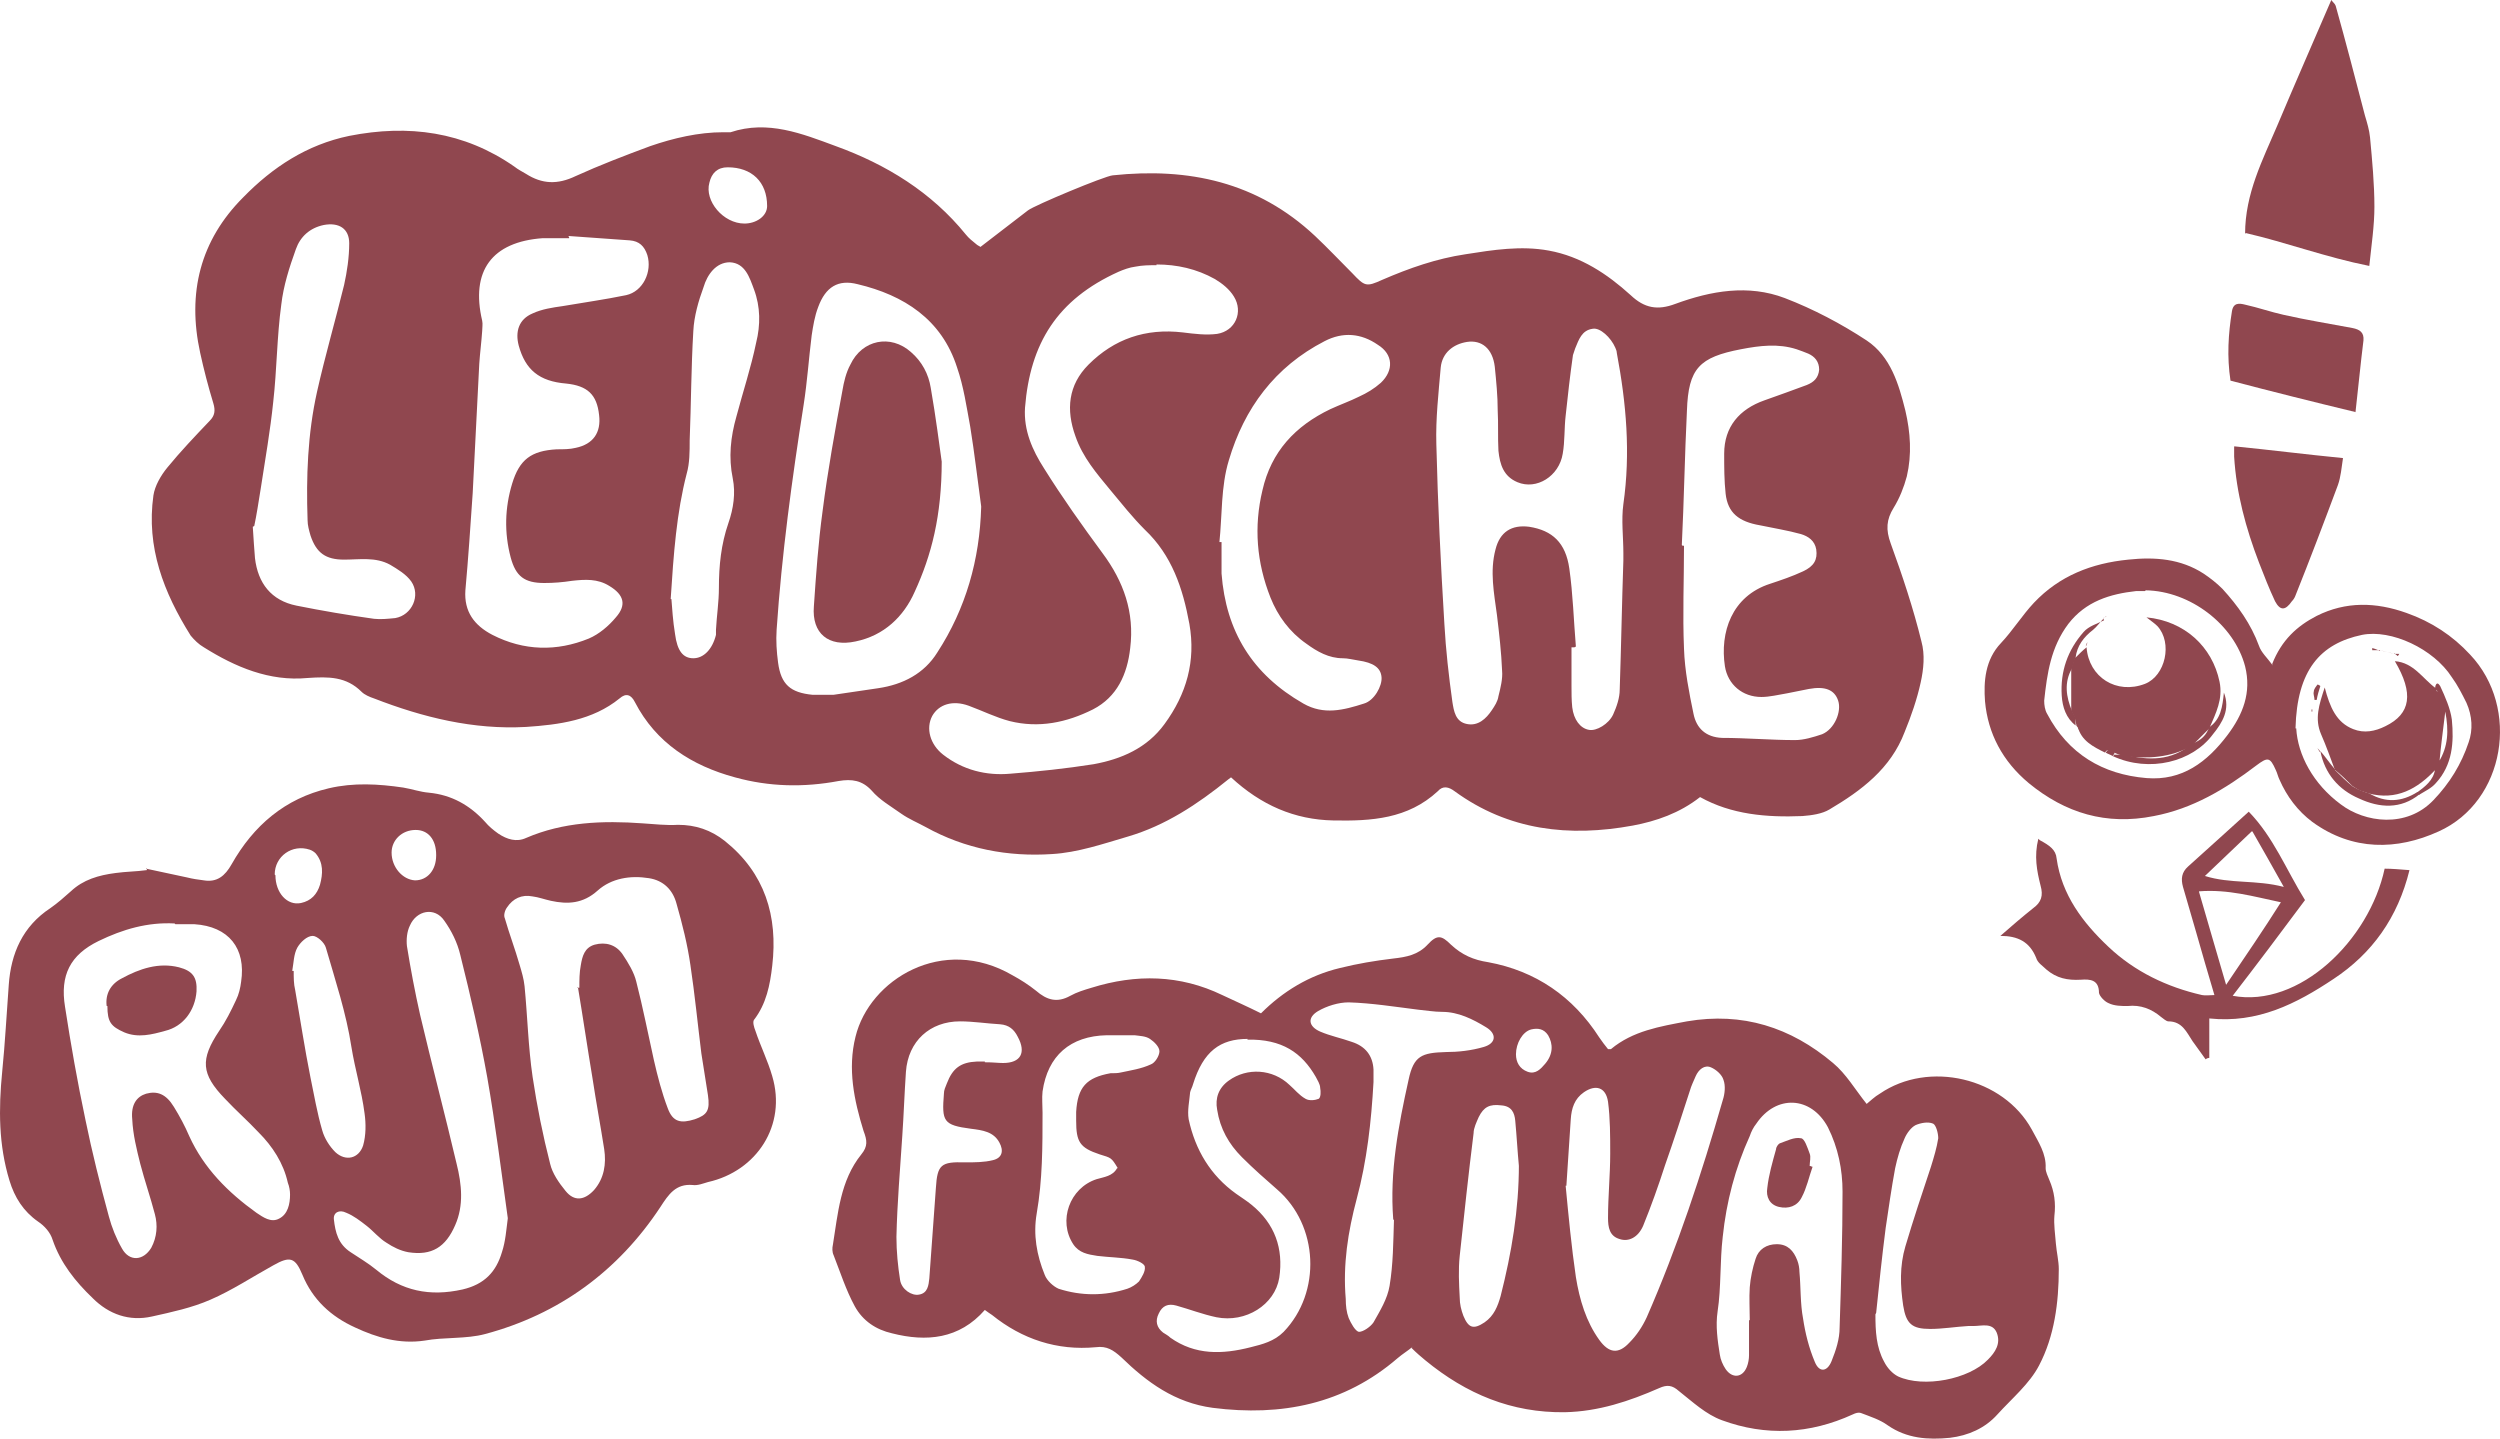
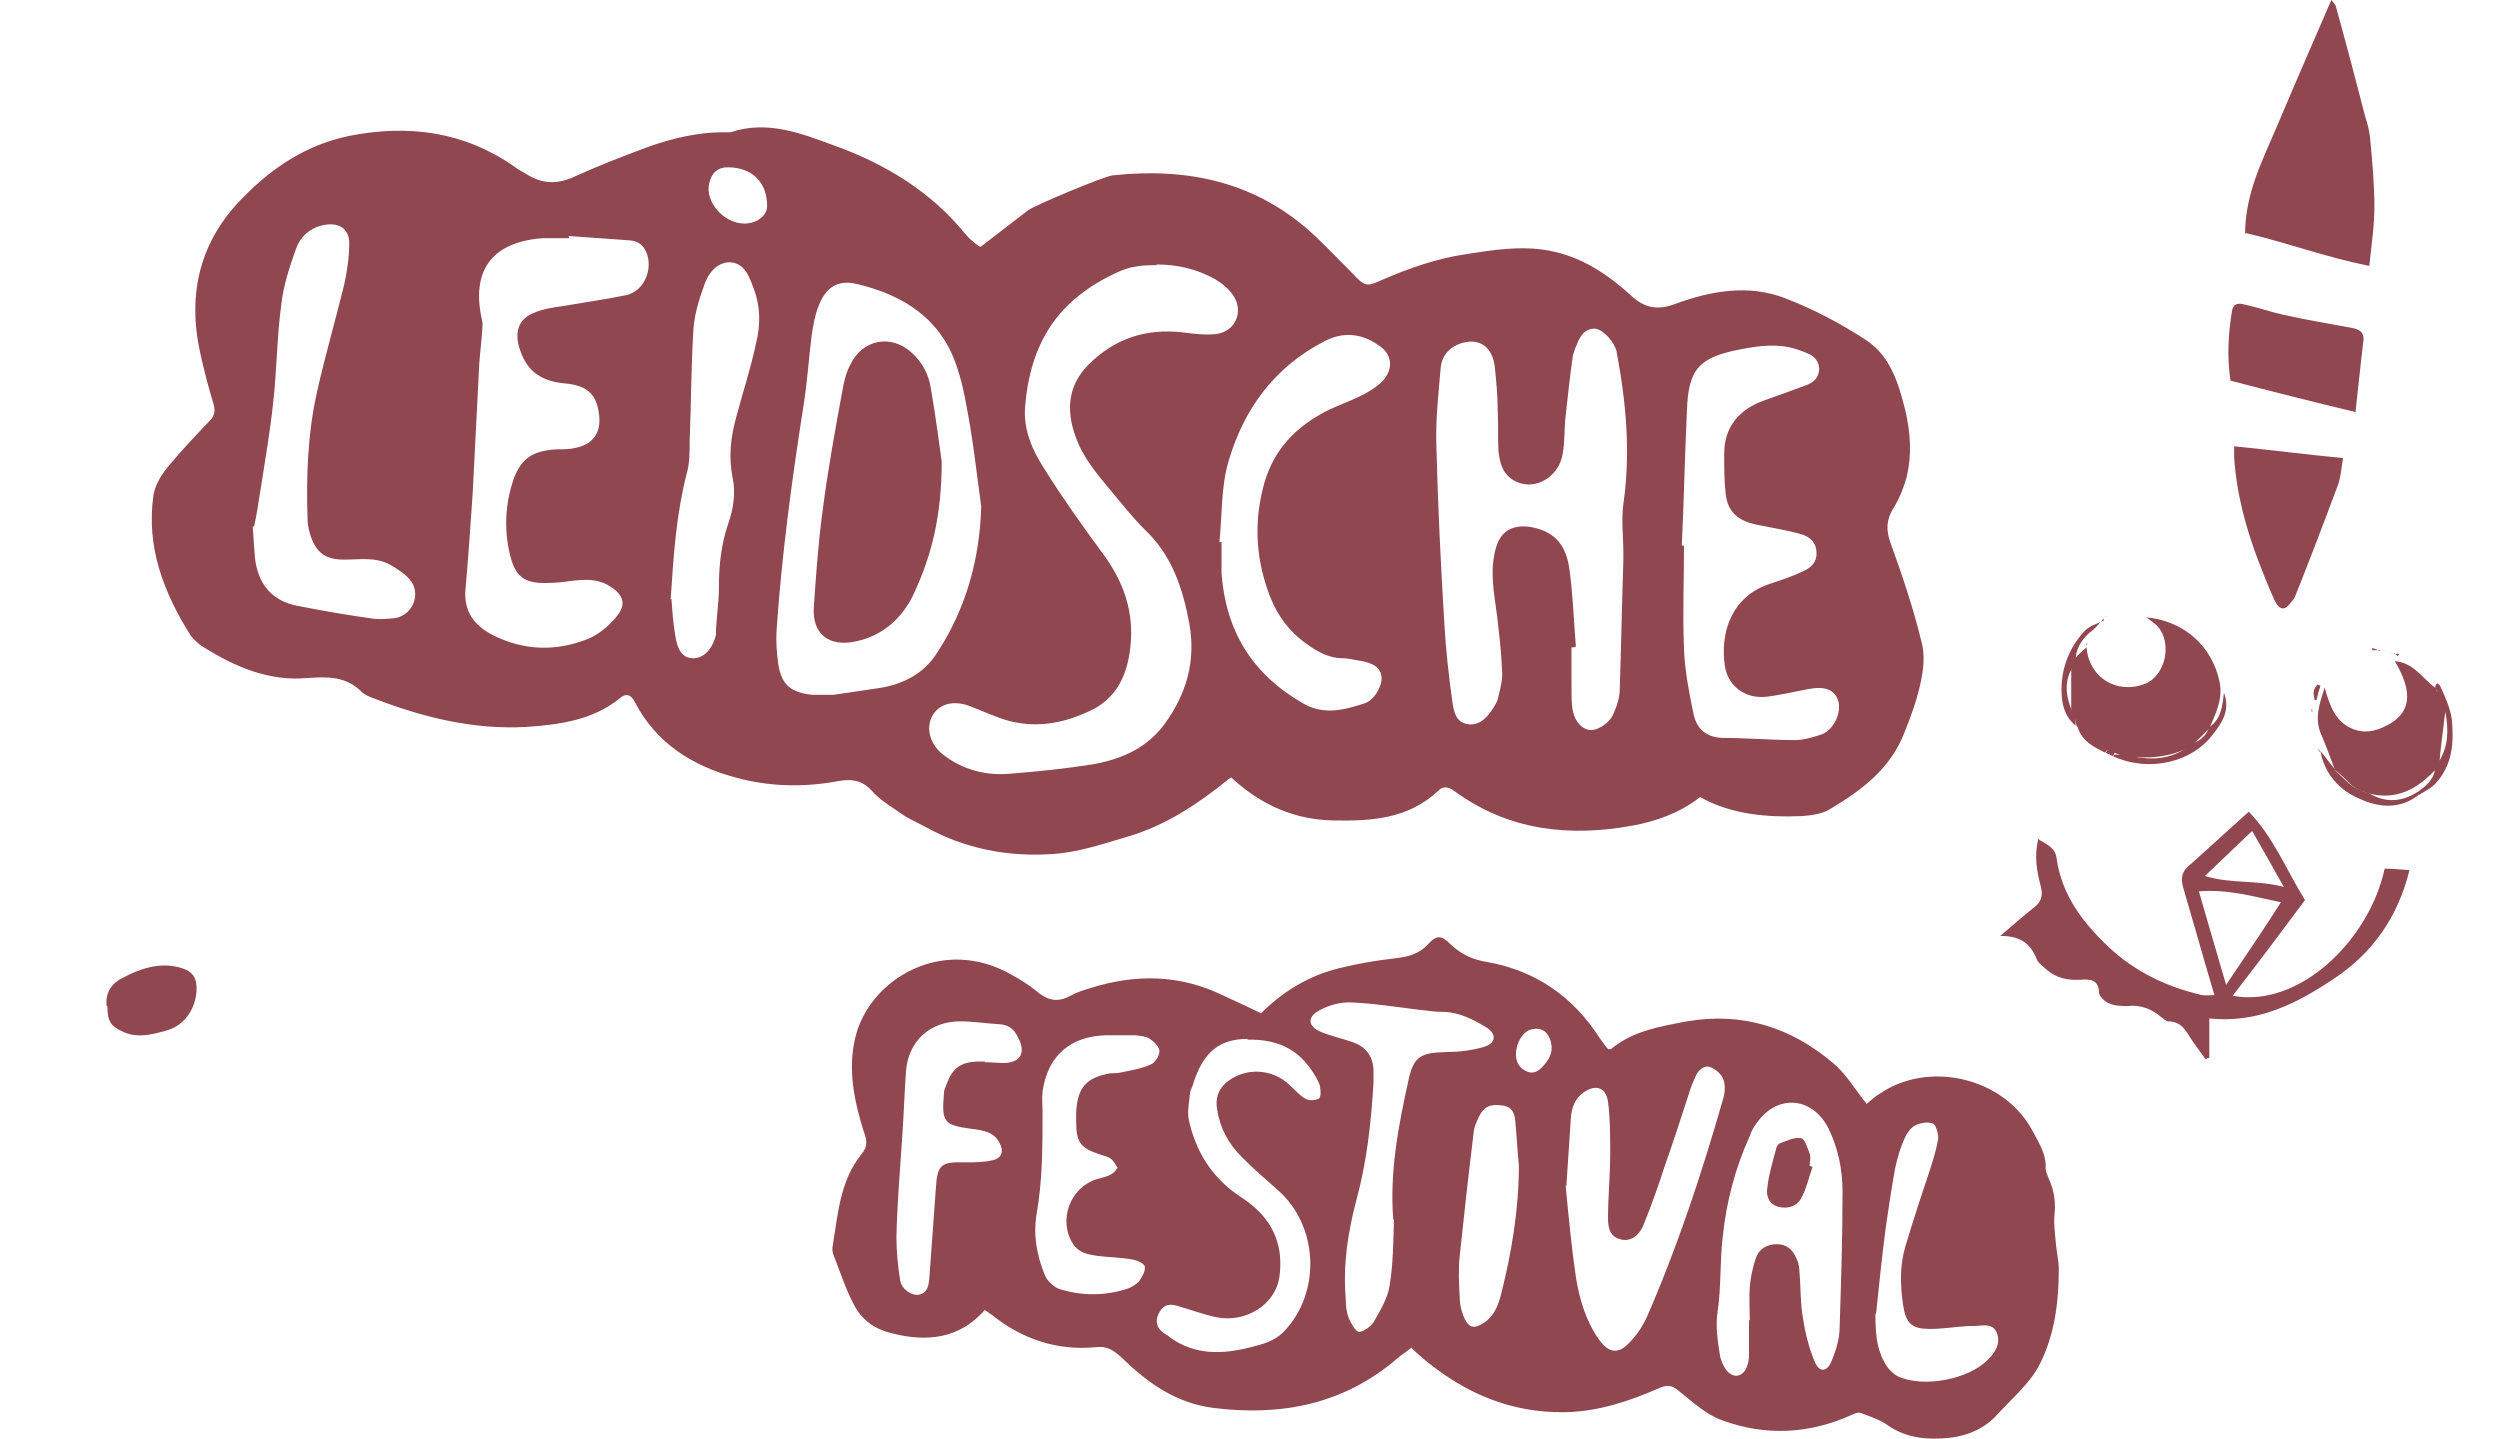
<svg xmlns="http://www.w3.org/2000/svg" id="Layer_2" data-name="Layer 2" viewBox="0 0 342.19 196.91">
  <defs>
    <style>
      .cls-1 {
        fill: #90474f;
        stroke-width: 0px;
      }
    </style>
  </defs>
  <g id="Laag_1" data-name="Laag 1">
    <path class="cls-1" d="M168.1,106.7c-4.2,3.4-8.6,6.3-13.7,7.8-3.4,1-6.9,2.2-10.4,2.4-6,.4-11.9-.7-17.3-3.7-1.1-.6-2.3-1.1-3.3-1.8-1.4-1-3-1.9-4.1-3.2-1.3-1.4-2.7-1.6-4.5-1.3-4.8.9-9.5.8-14.2-.5-5.9-1.6-10.8-4.7-13.7-10.3-.5-1-1.2-1.3-2.1-.5-3.7,3-8.3,3.6-12.8,3.9-7.2.4-14.1-1.3-20.8-3.9-.6-.2-1.3-.5-1.7-.9-2.1-2.1-4.5-2.1-7.4-1.9-5.2.5-9.9-1.5-14.2-4.2-.7-.4-1.3-1-1.8-1.6-3.7-5.9-6.1-12.1-5.1-19.2.2-1.3,1-2.7,1.9-3.8,1.8-2.2,3.8-4.3,5.8-6.4.7-.7.8-1.4.5-2.4-.7-2.3-1.3-4.6-1.8-6.9-1.8-8.2,0-15.4,5.9-21.3,4-4.1,8.7-7.2,14.5-8.4,8.1-1.6,15.7-.6,22.6,4.2.5.4,1.1.7,1.6,1,2.2,1.4,4.3,1.5,6.8.3,3.3-1.5,6.7-2.8,10.2-4.1,3.2-1.1,6.6-1.9,10-1.9h1c5.1-1.7,9.8.2,14.4,1.9,6.9,2.5,13.1,6.3,17.8,12.1.4.5.9.9,1.4,1.3.2.2.5.3.6.4,2.2-1.7,4.4-3.4,6.5-5,.9-.7,10.5-4.7,11.6-4.8,10.4-1.1,19.8.9,27.7,8.3,1.7,1.6,3.4,3.4,5.1,5.1,1.7,1.8,1.9,1.9,4.1.9,3.7-1.6,7.4-2.9,11.4-3.5,3.8-.6,7.6-1.2,11.4-.5,4.4.8,8,3.2,11.2,6.1,1.9,1.8,3.7,2.1,6.1,1.2,4.9-1.8,10-2.7,15-.8,3.9,1.5,7.7,3.5,11.2,5.8,3.3,2.2,4.4,6,5.3,9.6.7,3,.9,6,.2,9-.4,1.5-1,3-1.8,4.3-1,1.6-1.1,3-.4,4.9,1.6,4.4,3.1,8.9,4.2,13.4.5,1.8.3,3.8-.1,5.6-.5,2.3-1.3,4.6-2.2,6.8-1.9,5-5.9,8-10.3,10.6-1,.6-2.4.8-3.7.9-4.9.2-9.7-.2-14-2.6-2.8,2.2-6,3.3-9.2,3.9-8.7,1.6-17,.7-24.4-4.7-.8-.6-1.6-.8-2.3,0-4.1,3.8-9.1,4.1-14.3,4-5.3-.1-9.9-2.1-14-5.9l-.4.3h0ZM215.5,88.6h-.4v5.3c0,1,0,1.9.1,2.9.2,1.7,1.1,2.9,2.3,3.1,1,.2,2.7-.8,3.3-2.1.5-1.1.9-2.3.9-3.4.2-5.9.3-11.8.5-17.7v-1c0-2.2-.3-4.5,0-6.7,1-7,.4-13.8-.9-20.7,0-.2-.1-.5-.2-.7-.6-1.4-2.1-2.8-3.1-2.6-1.5.2-1.9,1.5-2.4,2.7-.1.3-.2.6-.3.9-.4,2.8-.7,5.5-1,8.3-.2,1.7-.1,3.5-.4,5.2-.5,3.1-3.6,5-6.2,3.9-1.9-.8-2.4-2.4-2.6-4.3-.1-1.8,0-3.7-.1-5.5,0-2-.2-4-.4-6-.3-2.5-1.8-3.7-3.8-3.4-1.9.3-3.4,1.5-3.6,3.5-.3,3.5-.7,7-.6,10.5.2,8.2.6,16.4,1.1,24.6.2,3.6.6,7.1,1.1,10.7.2,1.2.4,2.7,2,3,1.5.3,2.6-.7,3.4-1.9.4-.6.8-1.2.9-1.9.3-1.2.6-2.4.5-3.5-.1-2.5-.4-5.1-.7-7.6-.4-3-1-6-.2-9,.6-2.4,2.2-3.4,4.6-3.1,3.2.5,5,2.2,5.5,5.7s.6,7.1.9,10.7l-.2.1h0ZM158.3,36.3c-1,0-1.9,0-2.9.2-.8.1-1.6.4-2.3.7-8.4,3.8-12.1,9.8-12.8,18.6-.2,3.1,1,5.8,2.6,8.3,2.5,4,5.2,7.8,8,11.6,2.9,3.9,4.4,8.1,3.8,13-.4,3.6-1.8,6.7-5.1,8.4-3.6,1.8-7.4,2.6-11.4,1.6-1.9-.5-3.7-1.4-5.6-2.1-2.2-.8-4.1-.2-5,1.4-.9,1.7-.3,3.9,1.5,5.3,2.7,2.1,5.9,2.9,9.2,2.6,3.8-.3,7.6-.7,11.4-1.3,3.8-.7,7.3-2.2,9.7-5.5,3-4.1,4.3-8.6,3.4-13.7-.9-4.9-2.4-9.4-6.1-12.9-1.7-1.7-3.2-3.6-4.7-5.4-1.9-2.3-3.8-4.5-4.8-7.4-1.3-3.6-1-7,1.8-9.8,3.5-3.5,7.8-5,12.9-4.4,1.6.2,3.2.4,4.7.2,2.5-.4,3.6-3,2.3-5.1-.6-1-1.6-1.8-2.6-2.4-2.5-1.4-5.2-2-8-2v.1h0ZM134.3,69.3c-.5-3.6-.9-7.2-1.5-10.9-.5-2.7-.9-5.5-1.8-8.1-2.1-6.6-7.3-9.9-13.6-11.4-2.7-.7-4.4.4-5.4,3.1-.5,1.3-.7,2.6-.9,3.9-.4,3.2-.6,6.3-1.1,9.5-1.6,10.2-3,20.5-3.7,30.8-.1,1.5,0,3,.2,4.5.4,3,1.7,4.1,4.7,4.4h2.9c2.1-.3,4.1-.6,6.1-.9,3.4-.5,6.3-2,8.1-4.9,3.9-6,5.8-12.7,6-19.9,0,0,0-.1,0-.1ZM77.9,32.5v.1h-3.6c-7,.5-9.9,4.5-8.3,11.3.1.5,0,.9,0,1.4-.1,1.5-.3,3-.4,4.5-.3,5.9-.6,11.8-.9,17.7-.3,4.4-.6,8.9-1,13.3-.2,2.9,1.2,4.8,3.7,6.1,4.3,2.2,8.8,2.3,13.2.5,1.4-.6,2.7-1.7,3.7-2.9,1.5-1.7,1.1-3.1-.9-4.3-1.6-1-3.3-.9-5.1-.7-1.3.2-2.5.3-3.8.3-2.7,0-3.9-.9-4.6-3.5-.9-3.4-.8-6.8.2-10.1,1-3.3,2.6-4.5,6.1-4.7.9,0,1.8,0,2.6-.2,2.4-.5,3.5-2.1,3.2-4.5-.3-2.8-1.6-4-4.5-4.3-3.7-.3-5.6-1.9-6.5-5.2-.5-1.9,0-3.6,1.9-4.4,1.3-.6,2.7-.8,4.1-1,2.9-.5,5.8-.9,8.7-1.5,2.3-.5,3.6-3.2,2.9-5.5-.4-1.2-1.1-1.9-2.4-2-2.8-.2-5.6-.4-8.4-.6l.1.2h0ZM230.3,74.7h.2c0,4.7-.2,9.4,0,14.1.1,3,.7,6,1.3,8.9.4,2,1.7,3.2,3.9,3.3,3.3,0,6.7.3,10,.3,1.2,0,2.5-.4,3.7-.8,1.7-.7,2.7-3.1,2.2-4.6s-1.8-2-4-1.6c-1,.2-2,.4-3,.6-1.2.2-2.4.5-3.5.5-2.6,0-4.6-1.7-5-4.2-.7-4.6.9-9.6,6.2-11.3,1.5-.5,3-1,4.5-1.7s2-1.6,1.8-3c-.2-1.2-1.1-1.8-2.1-2.1-1.8-.5-3.7-.8-5.6-1.2-2.9-.5-4.4-1.7-4.7-4.3-.2-1.8-.2-3.7-.2-5.5,0-3.7,2.1-6.1,5.5-7.3,2-.7,3.9-1.4,5.8-2.1,1-.4,1.6-1,1.7-2.1,0-1.1-.6-1.8-1.5-2.2-.5-.2-1-.4-1.6-.6-2.5-.8-5-.5-7.6,0-5.7,1.1-7.2,2.6-7.4,8.4-.3,6.1-.4,12.3-.7,18.4l.1.1h0ZM34.6,72.1c.1,1.7.2,3,.3,4.3.4,3.4,2.2,5.8,5.7,6.5s7,1.3,10.6,1.8c.9.1,1.9,0,2.9-.1,2.3-.4,3.5-3.1,2.2-5-.7-1-1.9-1.7-2.9-2.3-2-1.1-4.2-.7-6.3-.7-2.5,0-3.8-.9-4.6-3.3-.2-.7-.4-1.4-.4-2.1-.2-5.9,0-11.8,1.3-17.6,1.1-4.9,2.5-9.7,3.7-14.6.4-1.8.7-3.8.7-5.7,0-2-1.4-2.9-3.5-2.5-1.9.4-3.2,1.6-3.8,3.3-.9,2.5-1.7,5-2,7.6-.6,4.4-.6,8.9-1.1,13.3-.4,3.9-1.1,7.9-1.7,11.8-.3,1.9-.6,3.8-.9,5.2l-.2.1ZM166.9,74.2h.3v4.3c.6,7.9,4.2,13.8,11.2,17.8,2.8,1.6,5.5.9,8.3,0,1.4-.4,2.5-2.4,2.4-3.6-.1-1.3-1.1-2-3.2-2.3-.7-.1-1.4-.3-2.1-.3-1.9,0-3.5-.9-5-2-2.3-1.6-3.9-3.8-4.9-6.3-1.9-4.8-2.3-9.7-1.1-14.7,1.2-5.3,4.5-8.8,9.3-11.1,1.3-.6,2.7-1.1,3.9-1.7,1.1-.5,2.1-1.1,3-1.9,1.8-1.7,1.7-3.9-.4-5.2-2.3-1.6-4.8-1.8-7.3-.5-6.8,3.5-11,9.2-13.1,16.3-1.1,3.6-.9,7.5-1.3,11.3v-.1h0ZM91.9,82c.1,1.2.2,3,.5,4.8.3,2.3,1.1,3.3,2.5,3.3s2.6-1.2,3.1-3.2v-.7c.1-1.9.4-3.8.4-5.7,0-3.1.3-6,1.3-8.9.7-2,1-4.1.6-6.1-.6-2.9-.3-5.7.5-8.5.9-3.4,2-6.7,2.7-10.1.6-2.4.6-4.9-.3-7.3-.6-1.6-1.2-3.6-3.3-3.7-1.9,0-3.1,1.7-3.6,3.4-.7,1.9-1.3,4-1.4,6-.3,5-.3,10-.5,15,0,1.5,0,3.1-.4,4.5-1.4,5.4-1.8,11-2.2,17.2h.1ZM101.9,30.6c1.6,0,3.1-1,3.1-2.4,0-3.3-2.1-5.3-5.4-5.3-1.4,0-2.2.8-2.5,2.1-.7,2.5,1.9,5.6,4.8,5.6Z" />
    <path class="cls-1" d="M193.4,184.3c-.7.6-1.4,1-2.1,1.6-7.3,6.3-15.9,8-25.3,6.8-5.2-.7-9-3.5-12.5-6.9-1.1-1-2-1.6-3.5-1.4-5.3.5-10.1-1.1-14.2-4.4-.3-.2-.6-.4-1-.7-3.5,4-8,4.4-12.7,3.2-2.2-.5-4-1.7-5.1-3.7-1.2-2.2-2-4.7-2.9-7-.2-.4-.2-1-.1-1.4.7-4.3,1-8.8,3.9-12.4.9-1.1.8-1.9.3-3.2-1.3-4.2-2.2-8.5-1.1-12.9,1.9-7.8,11.9-14,21.5-8.4,1.1.6,2.2,1.3,3.2,2.1,1.5,1.3,2.9,1.7,4.7.7.9-.5,1.9-.8,2.9-1.1,6.1-1.9,12.1-1.8,17.9,1,1.7.8,3.5,1.6,5.3,2.5,3-3,6.6-5.2,10.8-6.2,2.4-.6,4.8-1,7.3-1.3,1.8-.2,3.4-.5,4.7-1.9s1.9-1.3,3.2,0c1.5,1.4,3.1,2.1,5.1,2.4,6.5,1.2,11.6,4.7,15.2,10.3.4.6.8,1.1,1.2,1.6h.4c3-2.5,6.7-3.1,10.4-3.8,7.6-1.3,14.2.8,20,5.7,1.8,1.5,3,3.6,4.6,5.6.5-.4,1.1-1,1.8-1.4,6.7-4.6,16.9-2.2,20.8,4.9.9,1.7,2,3.3,1.9,5.3,0,.5.3,1.1.5,1.6.7,1.6.9,3.2.7,4.9-.1,1.2.1,2.5.2,3.8.1,1.2.4,2.4.4,3.5,0,4.6-.6,9.2-2.7,13.2-1.3,2.5-3.7,4.5-5.7,6.7-1.7,1.9-4,2.9-6.5,3.2-3,.3-5.9.1-8.5-1.7-1.1-.8-2.4-1.2-3.7-1.7-.3-.1-.7,0-1.1.2-5.9,2.7-11.9,3-17.9.8-2.2-.8-4-2.5-5.9-4-.9-.8-1.6-.9-2.7-.4-4.1,1.8-8.3,3.2-12.9,3.3-7.3.1-13.5-2.5-19.1-7.1-.6-.5-1.2-1-1.9-1.7l.2-.2h0ZM214.6,162.3h-.3c.4,4.2.8,8.4,1.4,12.5.5,3.1,1.4,6.1,3.2,8.6,1.3,1.8,2.6,2,4.1.4,1-1,1.8-2.2,2.4-3.5,4.2-9.6,7.5-19.6,10.4-29.7.3-.9.4-2,.1-2.8-.2-.7-1-1.4-1.7-1.7-.9-.4-1.7.3-2.1,1.2-.3.7-.6,1.3-.8,2-1.1,3.4-2.2,6.8-3.4,10.2-.9,2.8-1.9,5.6-3,8.3-.7,1.6-2,2.2-3.2,1.8-1.4-.4-1.6-1.6-1.6-2.9,0-2.9.3-5.9.3-8.8,0-2.4,0-4.8-.3-7.1-.3-2-1.7-2.4-3.3-1.3-1.3.9-1.7,2.2-1.8,3.7-.2,3-.4,6-.6,9.1h.2ZM239.5,180.7h0c0-1.5-.1-3,0-4.5.1-1.3.4-2.7.8-3.9.4-1.3,1.5-2,2.9-2,1.5,0,2.3.9,2.8,2.2.2.5.3,1.1.3,1.6.2,2.1.1,4.3.5,6.4.3,2,.8,4,1.6,5.9.6,1.5,1.7,1.4,2.3-.1s1.1-3,1.1-4.6c.2-6.2.4-12.4.4-18.6,0-3-.6-6-2-8.8-2.3-4.3-7.1-4.5-9.8-.5-.4.5-.7,1.1-.9,1.7-2,4.4-3.2,9-3.7,13.8-.4,3.4-.2,6.9-.7,10.2-.3,2,0,4,.3,5.9.1.7.4,1.4.8,2,.9,1.3,2.3,1.2,2.9-.3.2-.5.3-1.1.3-1.6v-4.8h.1,0ZM190.7,166.9c-.5-6.5.7-12.8,2.1-19.1.7-3.3,1.8-3.7,5.1-3.8,1.7,0,3.5-.2,5.2-.7s1.8-1.8.3-2.7c-1.8-1.1-3.8-2.1-6-2.1-1.1,0-2.2-.2-3.3-.3-3.2-.4-6.3-.9-9.5-1-1.4,0-3,.5-4.2,1.2-1.5.9-1.3,2.1.3,2.8,1.4.6,2.9.9,4.3,1.4,1.9.6,2.9,1.9,3,3.8v1.7c-.3,5.4-.9,10.8-2.3,16-1.2,4.5-1.9,9-1.5,13.7,0,.9.1,1.8.4,2.6.3.7.9,1.8,1.4,1.9.6,0,1.6-.7,2-1.3.9-1.6,1.9-3.2,2.2-5,.5-3,.5-6,.6-9l-.1-.1h0ZM170.8,142.2c-3.8,0-6.1,1.7-7.5,6.2-.1.4-.3.7-.4,1.1-.1,1.2-.4,2.5-.2,3.7.9,4.2,3,7.7,6.5,10.2.7.5,1.5,1,2.1,1.5,3.2,2.6,4.4,6,3.8,10-.6,3.7-4.6,6.2-8.6,5.4-1.9-.4-3.7-1.1-5.5-1.6-1.1-.3-1.9,0-2.4,1.1-.5,1-.3,1.9.6,2.6.3.2.7.4,1,.7,3.4,2.4,7.1,2.3,11,1.3,1.6-.4,3.2-.8,4.5-2.1,5.2-5.4,4.8-14.6-.9-19.5-1.6-1.4-3.2-2.8-4.8-4.4-1.8-1.8-3-3.9-3.4-6.5-.3-1.6.2-3,1.6-4,2.5-1.8,6-1.6,8.3.6.7.6,1.3,1.4,2.2,1.9.5.3,1.3.2,1.8,0,.3-.2.3-1,.2-1.5,0-.5-.4-1.1-.6-1.5-1.9-3.3-4.6-5.2-9.4-5.1l.1-.1h0ZM134.8,145.4c1.2,0,1.8.1,2.5.1,2.4,0,3.2-1.4,2-3.6-.5-1-1.2-1.6-2.4-1.7-1.8-.1-3.7-.4-5.5-.4-4.1,0-7.1,2.7-7.4,6.9-.2,2.9-.3,5.9-.5,8.8-.3,4.6-.7,9.2-.8,13.8,0,2,.2,4,.5,5.9.2,1.3,1.6,2.2,2.6,2,1.2-.2,1.3-1.3,1.4-2.2.3-4.1.6-8.3.9-12.4.2-3.2.7-3.6,4-3.5,1.3,0,2.6,0,3.8-.3,1.3-.3,1.5-1.3.9-2.4-.8-1.5-2.3-1.7-3.9-1.9-3.8-.5-4-1-3.7-4.8,0-.5.2-.9.4-1.4.8-2.1,1.9-2.9,4.1-3h1.1v.1h0ZM153,159.9c-.9-1.5-.9-1.4-2.5-1.9-2.7-.9-3.2-1.7-3.2-4.6v-1.2c.2-3.4,1.4-4.7,4.7-5.3.5,0,1,0,1.4-.1,1.4-.3,2.8-.5,4.1-1.1.6-.2,1.2-1.2,1.2-1.8s-.7-1.3-1.3-1.7-1.4-.4-2.1-.5h-3.8c-5,.1-8.1,2.8-8.8,7.7-.1.9,0,1.9,0,2.9,0,4.6,0,9.2-.8,13.8-.5,2.9,0,5.7,1.1,8.4.3.8,1.2,1.6,1.9,1.9,3.1,1,6.3,1,9.4,0,.6-.2,1.2-.6,1.6-1,.4-.6.9-1.4.8-2,0-.4-1-.9-1.7-1-1.6-.3-3.2-.3-4.8-.5-1.3-.2-2.5-.4-3.3-1.6-2.1-3.2-.5-7.7,3.2-8.9,1-.3,2.2-.4,2.8-1.5h.1ZM256.7,179.9c0,2.3.1,4.5,1.2,6.5.4.8,1.1,1.6,1.9,2,3.5,1.6,9.7.4,12.3-2.3,1-1,1.8-2.2,1.2-3.7-.6-1.4-2-.9-3.2-.9h-.7c-1.7.1-3.5.4-5.2.4-2.5,0-3.3-.7-3.7-3.2-.4-2.7-.5-5.4.3-8.1,1.1-3.7,2.3-7.3,3.5-10.9.4-1.3.8-2.6,1-3.9,0-.7-.3-1.8-.7-2-.7-.3-1.7-.1-2.4.2-.6.3-1.2,1.1-1.5,1.8-.6,1.3-1,2.7-1.3,4.1-.5,2.7-.9,5.5-1.3,8.2-.5,3.9-.9,7.7-1.3,11.6l-.1.2h0ZM207.9,159.6c-.2-2.1-.3-4.1-.5-6.2-.1-1.1-.5-2-1.9-2.1-1.6-.2-2.4.2-3.1,1.6-.3.7-.7,1.5-.7,2.2-.7,5.6-1.3,11.2-1.9,16.8-.2,1.9-.1,3.8,0,5.7,0,.9.2,1.7.5,2.5.7,1.7,1.4,1.9,2.9.9,1.3-.9,1.8-2.2,2.2-3.6,1.5-5.9,2.5-11.8,2.5-18v.2h0ZM207.5,144.3c0,1.1.5,2,1.6,2.4s1.8-.4,2.4-1.1c1.1-1.3,1.1-2.7.4-3.9-.6-.9-1.4-1-2.3-.8-1.2.3-2.1,1.9-2.1,3.4h0Z" />
-     <path class="cls-1" d="M20,118.9c1.9.4,3.7.8,5.6,1.2.8.2,1.5.3,2.3.4,1.8.3,2.9-.6,3.8-2.2,3-5.3,7.3-9,13.3-10.4,3.4-.8,6.8-.6,10.2-.1,1.2.2,2.3.6,3.5.7,3.1.3,5.6,1.7,7.7,4,.5.6,1.1,1.1,1.8,1.6,1.2.8,2.5,1.2,3.8.6,5.1-2.2,10.5-2.4,16-2,1.6.1,3.2.3,4.8.2,2.4,0,4.5.7,6.4,2.2,5.5,4.4,7.3,10.3,6.5,17.1-.3,2.6-.8,5.2-2.5,7.4-.2.3,0,1,.2,1.5.7,2.1,1.7,4.1,2.3,6.2,2,6.7-2.1,13-8.8,14.5-.7.2-1.4.5-2.1.4-2.3-.2-3.3,1.3-4.4,3-5.8,8.8-13.9,14.7-24,17.4-2.6.7-5.6.4-8.3.9-3.4.5-6.5-.4-9.5-1.8-3.3-1.5-5.8-3.8-7.2-7.2-1-2.4-1.7-2.6-4-1.3-2.9,1.6-5.6,3.4-8.6,4.7-2.5,1.1-5.3,1.7-8,2.3-3.1.7-5.9-.3-8.1-2.5-2.4-2.3-4.4-4.8-5.5-8-.3-1-1.1-1.9-2-2.5-2-1.4-3.2-3.3-3.9-5.6-1.5-4.9-1.5-9.8-1-14.9.4-4,.6-7.9.9-11.9.3-4.3,1.9-8,5.7-10.5,1-.7,1.9-1.5,2.8-2.3,1.7-1.6,3.8-2.2,6.1-2.5,1.4-.2,2.9-.2,4.3-.4v-.3l-.1.1h0ZM23.9,126.4c-3.7-.2-7.1.8-10.4,2.4-3.9,1.9-5.3,4.7-4.6,9,.8,5.2,1.7,10.3,2.8,15.5.9,4.4,2,8.8,3.2,13.2.4,1.5,1,3,1.8,4.4,1,1.8,2.9,1.7,4-.1.8-1.5.9-3.1.5-4.6-.6-2.3-1.4-4.6-2-6.9-.5-2-1-4-1.1-6.1-.2-2,.6-3.1,1.9-3.5,1.5-.4,2.7,0,3.8,1.8.8,1.3,1.5,2.6,2.1,4,2,4.4,5.3,7.7,9.2,10.5.9.6,2,1.4,3.1.8,1.2-.6,1.5-2,1.5-3.3,0-.5-.1-1.1-.3-1.6-.6-2.7-2.1-5-4-6.9-1.5-1.6-3.1-3-4.6-4.6-3.3-3.4-3.4-5.4-.8-9.3.9-1.3,1.6-2.7,2.3-4.2.4-.8.6-1.7.7-2.5.7-4.6-1.7-7.6-6.4-7.9h-2.6l-.1-.1h0ZM79,135.2h.3c0-1,0-2.1.2-3.1.2-1.2.5-2.4,1.9-2.8,1.5-.4,2.9,0,3.8,1.3.8,1.2,1.6,2.5,1.9,3.8.9,3.5,1.6,7.1,2.4,10.7.5,2.2,1.1,4.5,1.9,6.6.7,1.9,1.8,2.1,3.7,1.5,1.7-.6,2.1-1.2,1.8-3.3-.3-1.9-.6-3.8-.9-5.7-.5-4-.9-8.1-1.5-12.1-.4-2.8-1.1-5.6-1.9-8.4-.5-1.9-1.8-3.2-3.8-3.5-2.5-.4-5.1,0-7,1.7-2,1.8-4.1,1.9-6.4,1.4-.9-.2-1.7-.5-2.5-.6-1.5-.3-2.7.3-3.5,1.5-.3.4-.5,1.1-.3,1.5.6,2.1,1.4,4.2,2,6.3.3,1,.6,2,.7,3,.4,4.1.5,8.3,1.1,12.4.6,4,1.4,8,2.4,11.9.3,1.3,1.2,2.6,2.1,3.7,1.2,1.5,2.6,1.3,3.9-.1,1.4-1.6,1.7-3.6,1.4-5.6-.5-3.2-1.1-6.4-1.6-9.7-.7-4.2-1.3-8.3-2-12.5l-.1.1h0ZM69.5,166.7c-.9-6.5-1.7-12.9-2.8-19.2-1-5.6-2.3-11.2-3.7-16.8-.4-1.7-1.2-3.3-2.2-4.7-1.3-1.9-3.8-1.4-4.7.7-.4.8-.5,1.9-.4,2.8.5,3.1,1.1,6.3,1.8,9.4,1.6,6.8,3.4,13.6,5,20.4.7,2.8,1,5.7-.2,8.4-1.3,3-3.2,4.2-6.4,3.7-1.1-.2-2.1-.7-3-1.3-1-.6-1.8-1.6-2.7-2.3s-1.8-1.4-2.8-1.8c-1-.5-1.8,0-1.7.9.2,1.8.6,3.4,2.3,4.5,1.2.8,2.4,1.5,3.5,2.4,3.5,2.9,7.3,3.7,11.8,2.7,3-.7,4.6-2.4,5.4-5.1.5-1.5.6-3.1.8-4.6v-.1h0ZM40,132.9h.2c0,.9,0,1.8.2,2.6.7,4,1.3,8,2.1,12,.5,2.4.9,4.8,1.6,7.2.3,1.1,1,2.2,1.8,3,1.4,1.3,3.2.9,3.8-.9.4-1.4.4-3,.2-4.4-.4-3.1-1.3-6-1.8-9.1-.7-4.6-2.2-9.1-3.5-13.6-.2-.7-1.2-1.6-1.8-1.6-.8,0-1.7.9-2.1,1.6-.5.9-.5,2.1-.7,3.2ZM37.7,119.8c0,2.4,1.6,4.2,3.5,3.8,1.4-.3,2.2-1.2,2.6-2.5.4-1.5.5-3-.6-4.3-.2-.2-.5-.4-.8-.5-2.4-.8-4.8.9-4.8,3.4l.1.1ZM59.7,117c0-2.1-1.1-3.4-2.8-3.4-1.9,0-3.3,1.4-3.3,3.1,0,2,1.5,3.7,3.2,3.8,1.7,0,2.9-1.4,2.9-3.4,0,0,0-.1,0-.1Z" />
-     <path class="cls-1" d="M311,90.9c1.3-3.3,3.4-5.2,6.1-6.6,4-2,8.1-1.9,12.3-.4,3.4,1.2,6.3,3.1,8.7,5.7,6.9,7.3,4.8,20.1-4.3,24.2-5.7,2.6-11.8,2.7-17.3-1.3-2-1.5-3.5-3.5-4.5-5.8-.2-.4-.3-.9-.5-1.3-.8-1.8-1.1-1.8-2.7-.6-4.2,3.2-8.7,5.9-14,6.9-6.5,1.3-12.1-.4-17.1-4.5-3.6-3-5.6-6.8-6-11.2-.2-2.7,0-5.7,2.2-8,1.6-1.7,2.9-3.8,4.5-5.5,3.5-3.7,7.9-5.4,12.9-5.9,3.7-.4,7.2-.1,10.3,1.9.9.6,1.8,1.3,2.6,2.1,2.1,2.3,3.9,4.8,5,7.8.3.9,1.1,1.6,1.9,2.7l-.1-.2ZM293.6,80.9h-1.2c-3.6.4-6.9,1.4-9.3,4.5-2.4,3.2-2.9,6.8-3.3,10.5,0,.6.1,1.3.4,1.8,2.9,5.5,7.6,8.3,13.6,8.8,4.9.4,8.3-2.2,11.1-5.9,2.1-2.8,3.3-5.8,2.4-9.4-1.5-5.7-7.5-10.3-13.6-10.4l-.1.1ZM314.3,99.7c.2,3.6,2.3,7.6,6.1,10.4,3.3,2.5,9,3.3,12.7-.6,2.2-2.3,3.8-4.9,4.8-7.9.6-1.7.5-3.6-.3-5.4-.6-1.2-1.2-2.4-2-3.5-2.5-3.9-8.3-6.6-12.3-5.8-5.7,1.2-8.9,4.8-9.1,12.8h.1,0Z" />
    <path class="cls-1" d="M279.2,115c1.3.7,2.2,1.3,2.3,2.5.7,5,3.6,8.8,7.1,12.1,3.6,3.4,8,5.5,12.8,6.6.5.1,1.1,0,1.7,0-.9-3-1.7-5.8-2.5-8.6-.6-2.1-1.2-4.1-1.8-6.2-.3-1.1-.2-2,.7-2.8,2.7-2.4,5.4-4.9,8.3-7.5,3.4,3.5,5.1,7.9,7.7,12.1-3.2,4.3-6.5,8.7-9.9,13.1,9.1,1.7,18.7-7.6,20.8-17.4,1,0,2.1.1,3.4.2-1.6,6.5-5.1,11.4-10.4,14.9-5.1,3.4-10.4,6.1-17,5.4v5.4c-.2,0-.4.1-.5.2-.6-.8-1.2-1.7-1.8-2.5-.8-1.2-1.4-2.7-3.3-2.7-.3,0-.7-.4-1-.6-1.3-1.1-2.8-1.7-4.6-1.5-.8,0-1.8,0-2.6-.4-.5-.2-1.2-.9-1.3-1.4,0-1.8-1.2-1.9-2.5-1.8-1.8.1-3.3-.2-4.7-1.4-.5-.5-1.2-.9-1.4-1.6-.9-2.2-2.5-3-4.9-3,1.6-1.4,3-2.6,4.5-3.8,1.1-.8,1.4-1.7,1-3.1-.5-2-.9-4-.3-6.4l.2.2h0ZM301,122.1c1.2,4.2,2.4,8.2,3.7,12.7,2.7-4,5.1-7.5,7.5-11.3-3.8-.8-7.2-1.8-11.2-1.5v.1ZM308.2,113.8c-2.1,2-4.2,4-6.4,6.1,3.5,1.1,7,.5,10.8,1.5-1.6-2.9-3-5.3-4.3-7.6h-.1Z" />
    <path class="cls-1" d="M307.3,32c0-5.5,2.4-10.1,4.4-14.8C314.1,11.5,316.6,5.8,319.1,0c.2.3.5.5.6.8,1.4,5,2.7,10,4,15,.3,1,.6,2,.7,3,.3,3.2.6,6.4.6,9.5,0,2.6-.4,5.2-.7,8.1-6-1.2-11.3-3.2-16.9-4.5l-.1.1Z" />
    <path class="cls-1" d="M305.9,61.1c5,.5,9.7,1.1,14.8,1.6-.2,1.3-.3,2.6-.7,3.7-1.9,5.1-3.8,10.1-5.8,15.1-.1.3-.3.6-.5.8-.9,1.3-1.6,1.3-2.3,0-.8-1.7-1.5-3.5-2.2-5.3-1.8-4.7-3.1-9.5-3.4-14.5v-1.4s.1,0,.1,0Z" />
    <path class="cls-1" d="M322.4,56.4c-5.8-1.4-11.4-2.8-17.1-4.3-.5-3.3-.3-6.4.2-9.5.2-1.2,1-1.1,1.8-.9,1.8.4,3.5,1,5.3,1.4,3.1.7,6.2,1.2,9.4,1.8,1,.2,1.6.6,1.5,1.7-.4,3.2-.7,6.4-1.1,9.9v-.1h0Z" />
    <path class="cls-1" d="M128.9,63.1c0,7.5-1.4,12.9-3.7,17.9-1.5,3.4-4.2,6-8.1,6.8-3.7.8-6-1.1-5.7-4.8.3-4.4.6-8.7,1.2-13.1.7-5.5,1.7-11,2.7-16.4.2-1.2.5-2.5,1.1-3.6,1.6-3.4,5.5-4.2,8.3-1.7,1.5,1.3,2.4,3,2.7,4.9.7,4,1.2,8,1.5,10.1v-.1Z" />
    <path class="cls-1" d="M248.1,159.7c-.5,1.4-.8,2.9-1.5,4.2-.6,1.2-1.8,1.6-3.1,1.3s-1.8-1.4-1.6-2.6c.2-1.8.7-3.5,1.2-5.3,0-.3.3-.7.5-.8.9-.3,2-.9,2.9-.7.5,0,.9,1.3,1.2,2.1.2.5,0,1.1,0,1.7.1,0,.2,0,.3.1h.1Z" />
    <path class="cls-1" d="M14.6,137.7c-.2-1.6.5-3,2.1-3.8,2.4-1.3,5-2.2,7.8-1.5,1.9.5,2.5,1.4,2.4,3.3-.2,2.6-1.8,4.8-4.3,5.4-1.8.5-3.7,1-5.6.2-1.8-.8-2.3-1.4-2.3-3.6h-.1,0Z" />
    <path class="cls-1" d="M284.1,90c.5-.5,1-1,1.5-1.4h0c.3,4.1,4.1,6.5,8,5,2.8-1.1,3.8-5.6,1.7-7.9-.4-.4-1-.8-1.5-1.2,5.2.5,9,4,10,8.8.5,2.4-.5,4.3-1.4,6.4h0c-.8.8-1.6,1.6-2.4,2.4h0c-2.9,1.6-6,1.8-9.2,1.4h0c-.5-.1-1-.3-1.5-.5h0c-.3,0-.6-.2-.9-.3-.2-.2-.4-.4-.6-.6-.3-.1-.5-.3-.8-.4-.8-.6-1.6-1.3-2.5-1.9,0-.2-.2-.3-.3-.5,0-.3-.1-.7-.2-1h0c-.2-.3-.3-.7-.5-1h0v-5.8h0c.2-.5.3-1,.5-1.5h.1,0Z" />
    <path class="cls-1" d="M302.3,99.6c1.7-1.1,1.9-2.9,2.1-4.8.9,2.3-.2,4.1-1.5,5.7-2.8,3.8-8.7,5.3-13.7,3l.2-.2h1.4c3.3.8,6.4.9,9.2-1.5h0c1.2-.4,2.1-1.2,2.4-2.4h0s-.1.2-.1.2Z" />
    <path class="cls-1" d="M287.9,84.7c-.5.5-.9,1.1-1.4,1.5-1.3,1-2.2,2.2-2.4,3.8h0c-.2.5-.3,1-.5,1.5h0c-1.1,1.9-.8,3.9,0,5.8h0c.2.3.3.7.5,1h0v1c-1.3-1-1.8-2.5-1.9-4.1-.2-3.3.8-6.2,3-8.7.7-.8,1.8-1.1,2.8-1.6h0l-.1-.2h0Z" />
    <path class="cls-1" d="M287.8,101.9c.2.2.4.4.6.6v.2s-.2.2-.3.3c-1.6-.8-3.2-1.6-3.7-3.5.8.6,1.6,1.3,2.5,1.9.3.1.5.3.8.4l.1.1Z" />
    <path class="cls-1" d="M289.2,103.5c-.3-.2-.7-.3-1-.5,0,0,.2-.2.3-.3.3,0,.6,0,.9.1h0v.4l-.2.2v.1h0Z" />
    <path class="cls-1" d="M285.5,88.5c0-.2.1-.4.2-.6,0,.2-.1.4-.2.6h0Z" />
    <path class="cls-1" d="M287.9,84.7c0-.1.2-.2.3-.3h.2c-.2,0-.3.1-.5.2h0v.1Z" />
-     <path class="cls-1" d="M284.2,99.1c0-.3,0-.7-.1-1l.2,1h-.1Z" />
+     <path class="cls-1" d="M284.2,99.1c0-.3,0-.7-.1-1l.2,1Z" />
    <path class="cls-1" d="M319.6,105.4c-.6-1.6-1.2-3.3-1.9-4.9-.9-2.1-.3-4,.5-6.4.7,2.7,1.6,4.8,3.9,5.7,1.5.6,3,.3,4.4-.4,3.5-1.7,3.9-4.5,1.3-8.9,2.6.2,3.8,2.4,5.6,3.7,0,.2.1.3.2.5v-.1c0-.1-.2-.2-.3-.3,0-.4.2-1.2.7-.4.7,1.5,1.4,3.1,1.6,4.6.3,3.1.1,6.2-2.2,8.7-.6.7-1.5,1.1-2.3,1.6,0-.1-.2-.2-.3-.3,1.1-.8,2.3-1.7,2.5-3.2.2-.3.3-.7.5-1,1.3-2.1,1.4-4.3.9-6.9-.3,2.5-.6,4.7-.8,6.9-.2.3-.3.7-.5,1-2.5,2.7-5.4,4.3-9.2,3.3h0c-.5-.2-1-.3-1.4-.5h0c-.3-.2-.5-.3-.8-.5-.8-.8-1.6-1.6-2.5-2.3l.1.1h0Z" />
    <path class="cls-1" d="M319.6,105.4c.8.8,1.6,1.6,2.5,2.3.3.1.5.3.8.4h0c.5.2,1,.4,1.4.5h0c2.2,1.3,4.4,1.2,6.6-.2,0,.1.2.2.3.3-2.6,2.1-5.5,1.9-8.3.6-2.8-1.2-4.7-3.4-5.3-6.5h0c.7.8,1.3,1.7,2,2.5,0,0,0,.1,0,.1Z" />
    <path class="cls-1" d="M317.6,93.9c-.2.6-.4,1.3-.5,1.9h-.3c0-.4-.2-.8-.1-1.1,0-.4.3-.7.5-1,.1,0,.3.1.4.2Z" />
    <path class="cls-1" d="M327.7,89.5c-.6-.2-1.3-.3-1.9-.5h0l1.9.5h0Z" />
    <path class="cls-1" d="M325.8,89h-1.1v-.3c.3.1.7.2,1,.4h0l.1-.1Z" />
    <path class="cls-1" d="M316.4,97.4v-.3h.1v.3h-.1Z" />
    <path class="cls-1" d="M327.7,89.5h.7s-.1.2-.2.3l-.5-.4h0v.1Z" />
    <path class="cls-1" d="M317.6,102.9c-.1-.2-.2-.3-.4-.5l.3.5h.1Z" />
    <path class="cls-1" d="M283.6,91.4c.2-.5.3-1,.5-1.5-.2.5-.3,1-.5,1.5Z" />
    <path class="cls-1" d="M284.1,98.1c-.2-.3-.3-.7-.5-1,.2.3.3.7.5,1Z" />
    <path class="cls-1" d="M287.8,101.9c-.3-.1-.5-.3-.8-.4.3.1.5.3.8.4Z" />
    <path class="cls-1" d="M324.4,108.6l-1.4-.5c.5.2,1,.3,1.4.5Z" />
    <path class="cls-1" d="M322.9,108.1c-.3-.1-.5-.3-.8-.4.3.1.5.3.8.4Z" />
    <path class="cls-1" d="M333.5,105.3c.2-.3.3-.7.5-1h0c-.2.3-.3.7-.5,1h0Z" />
  </g>
</svg>